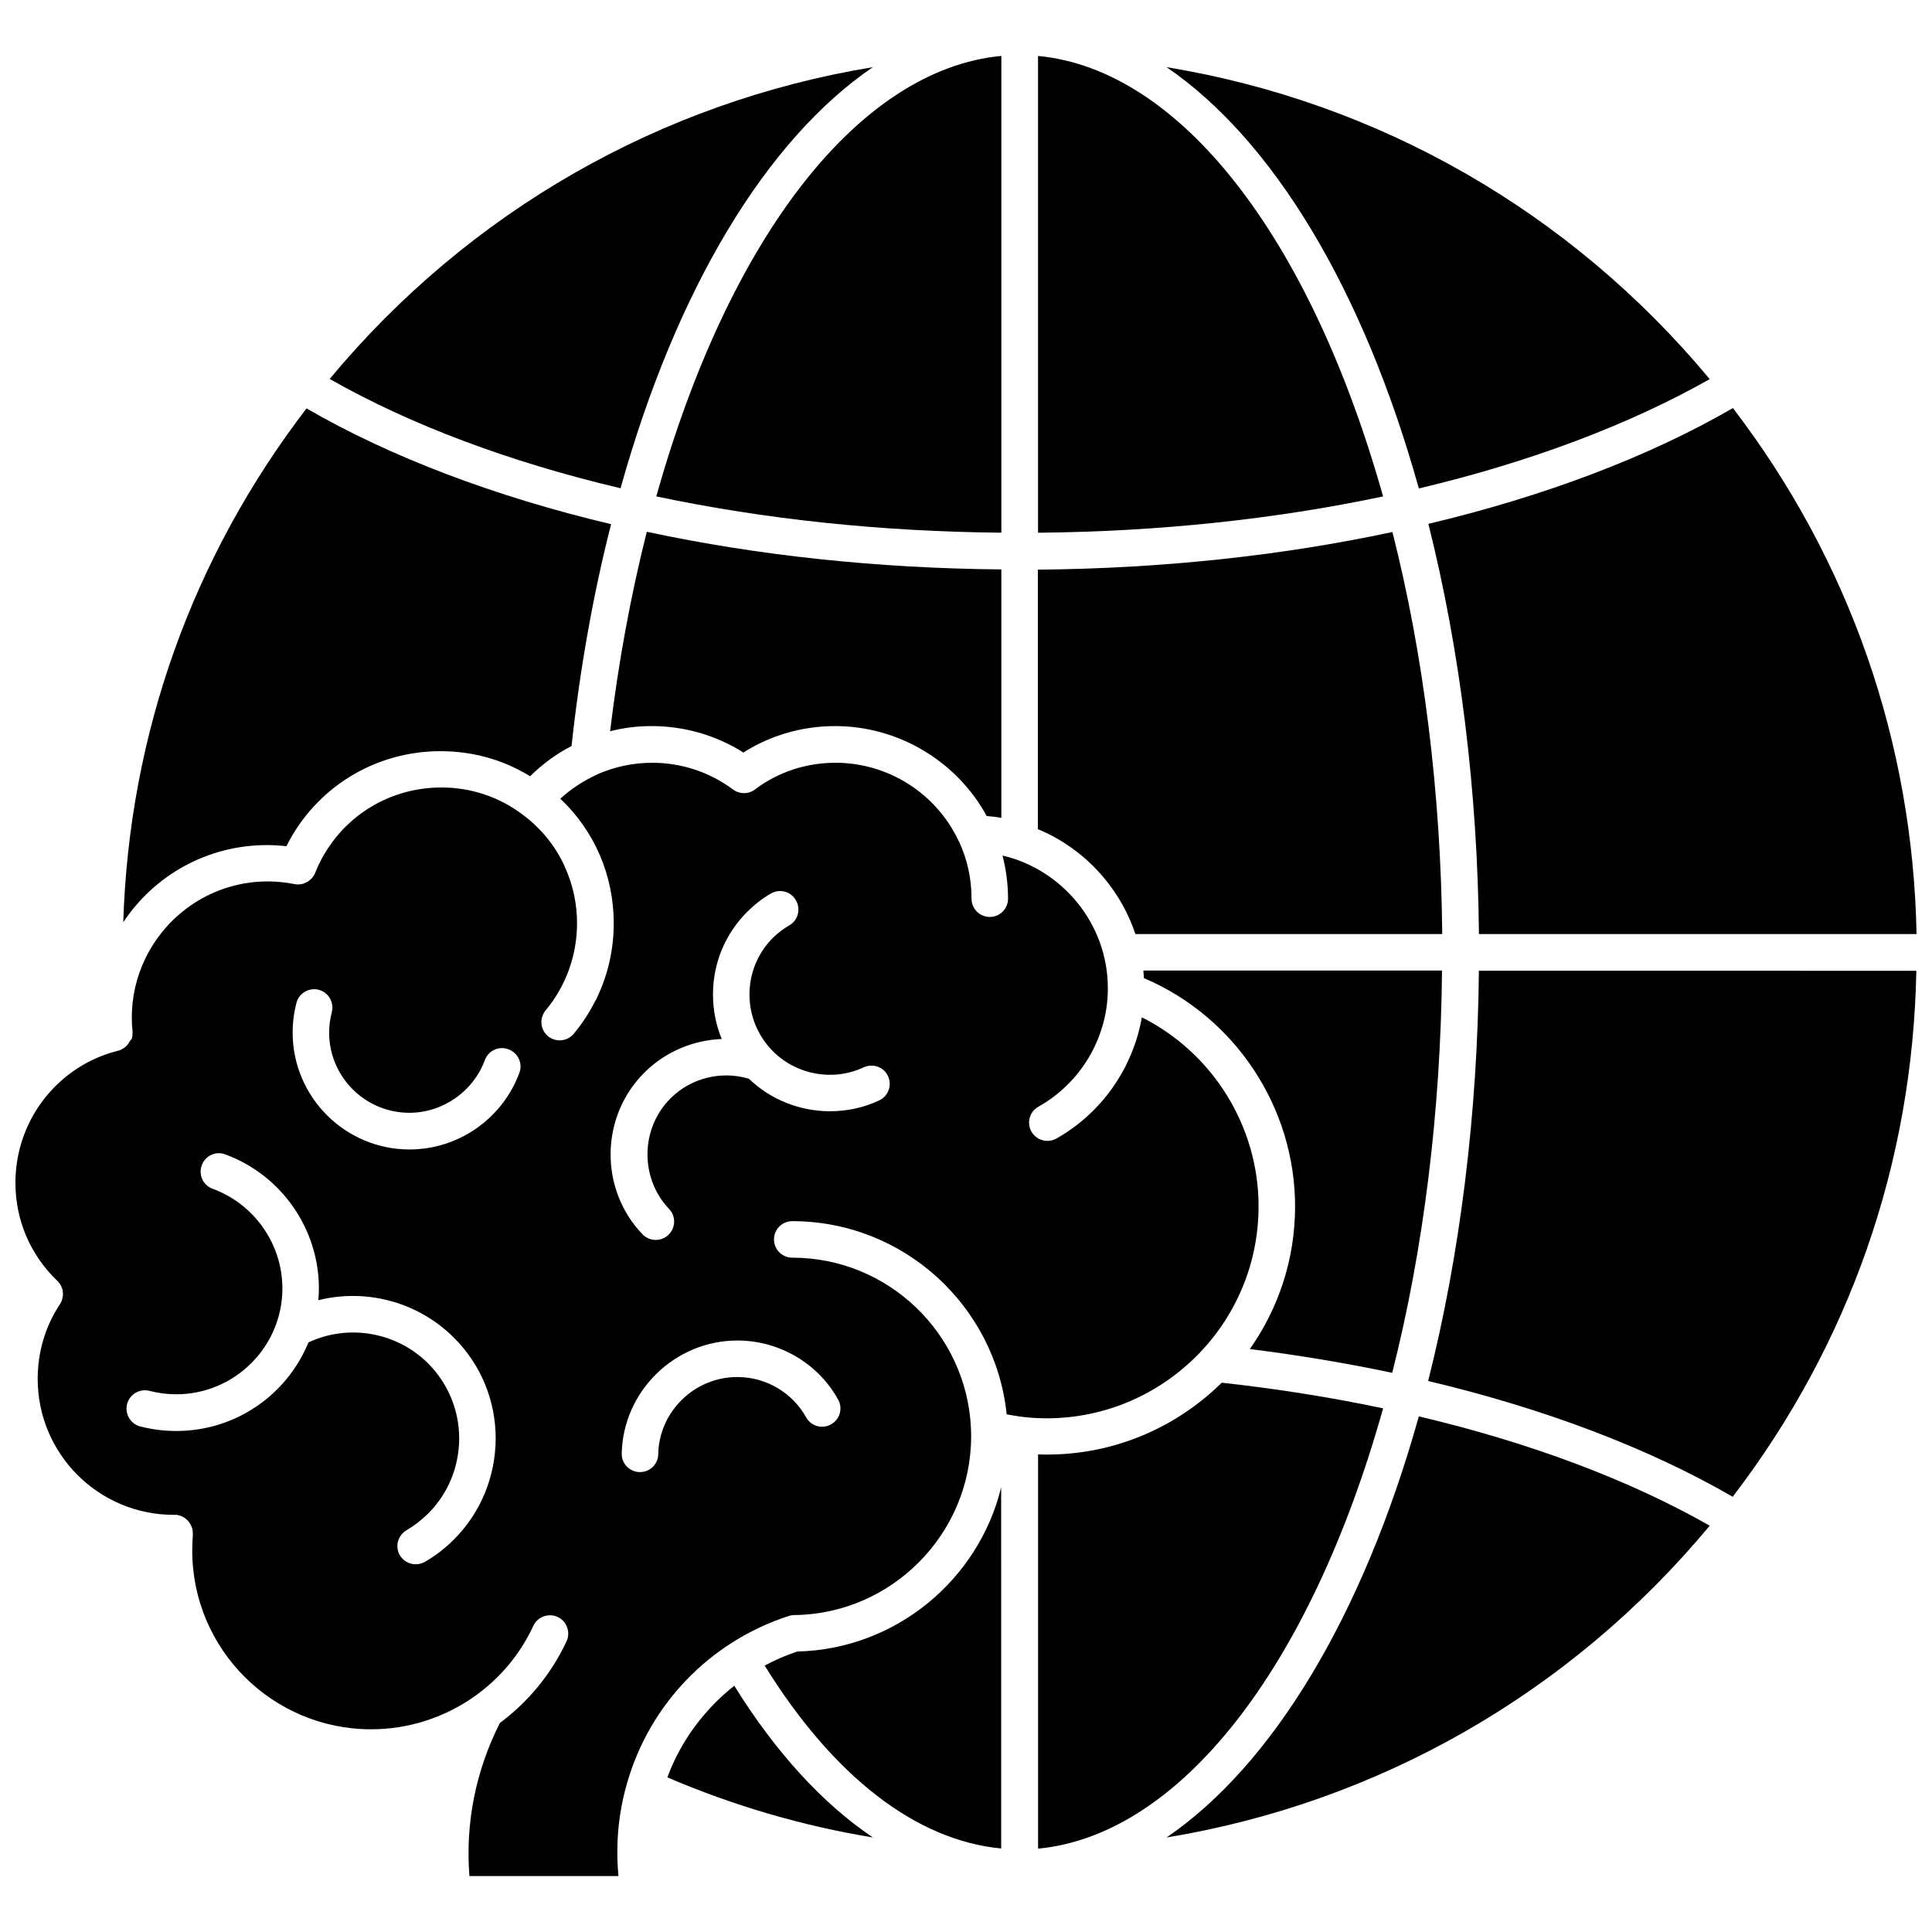
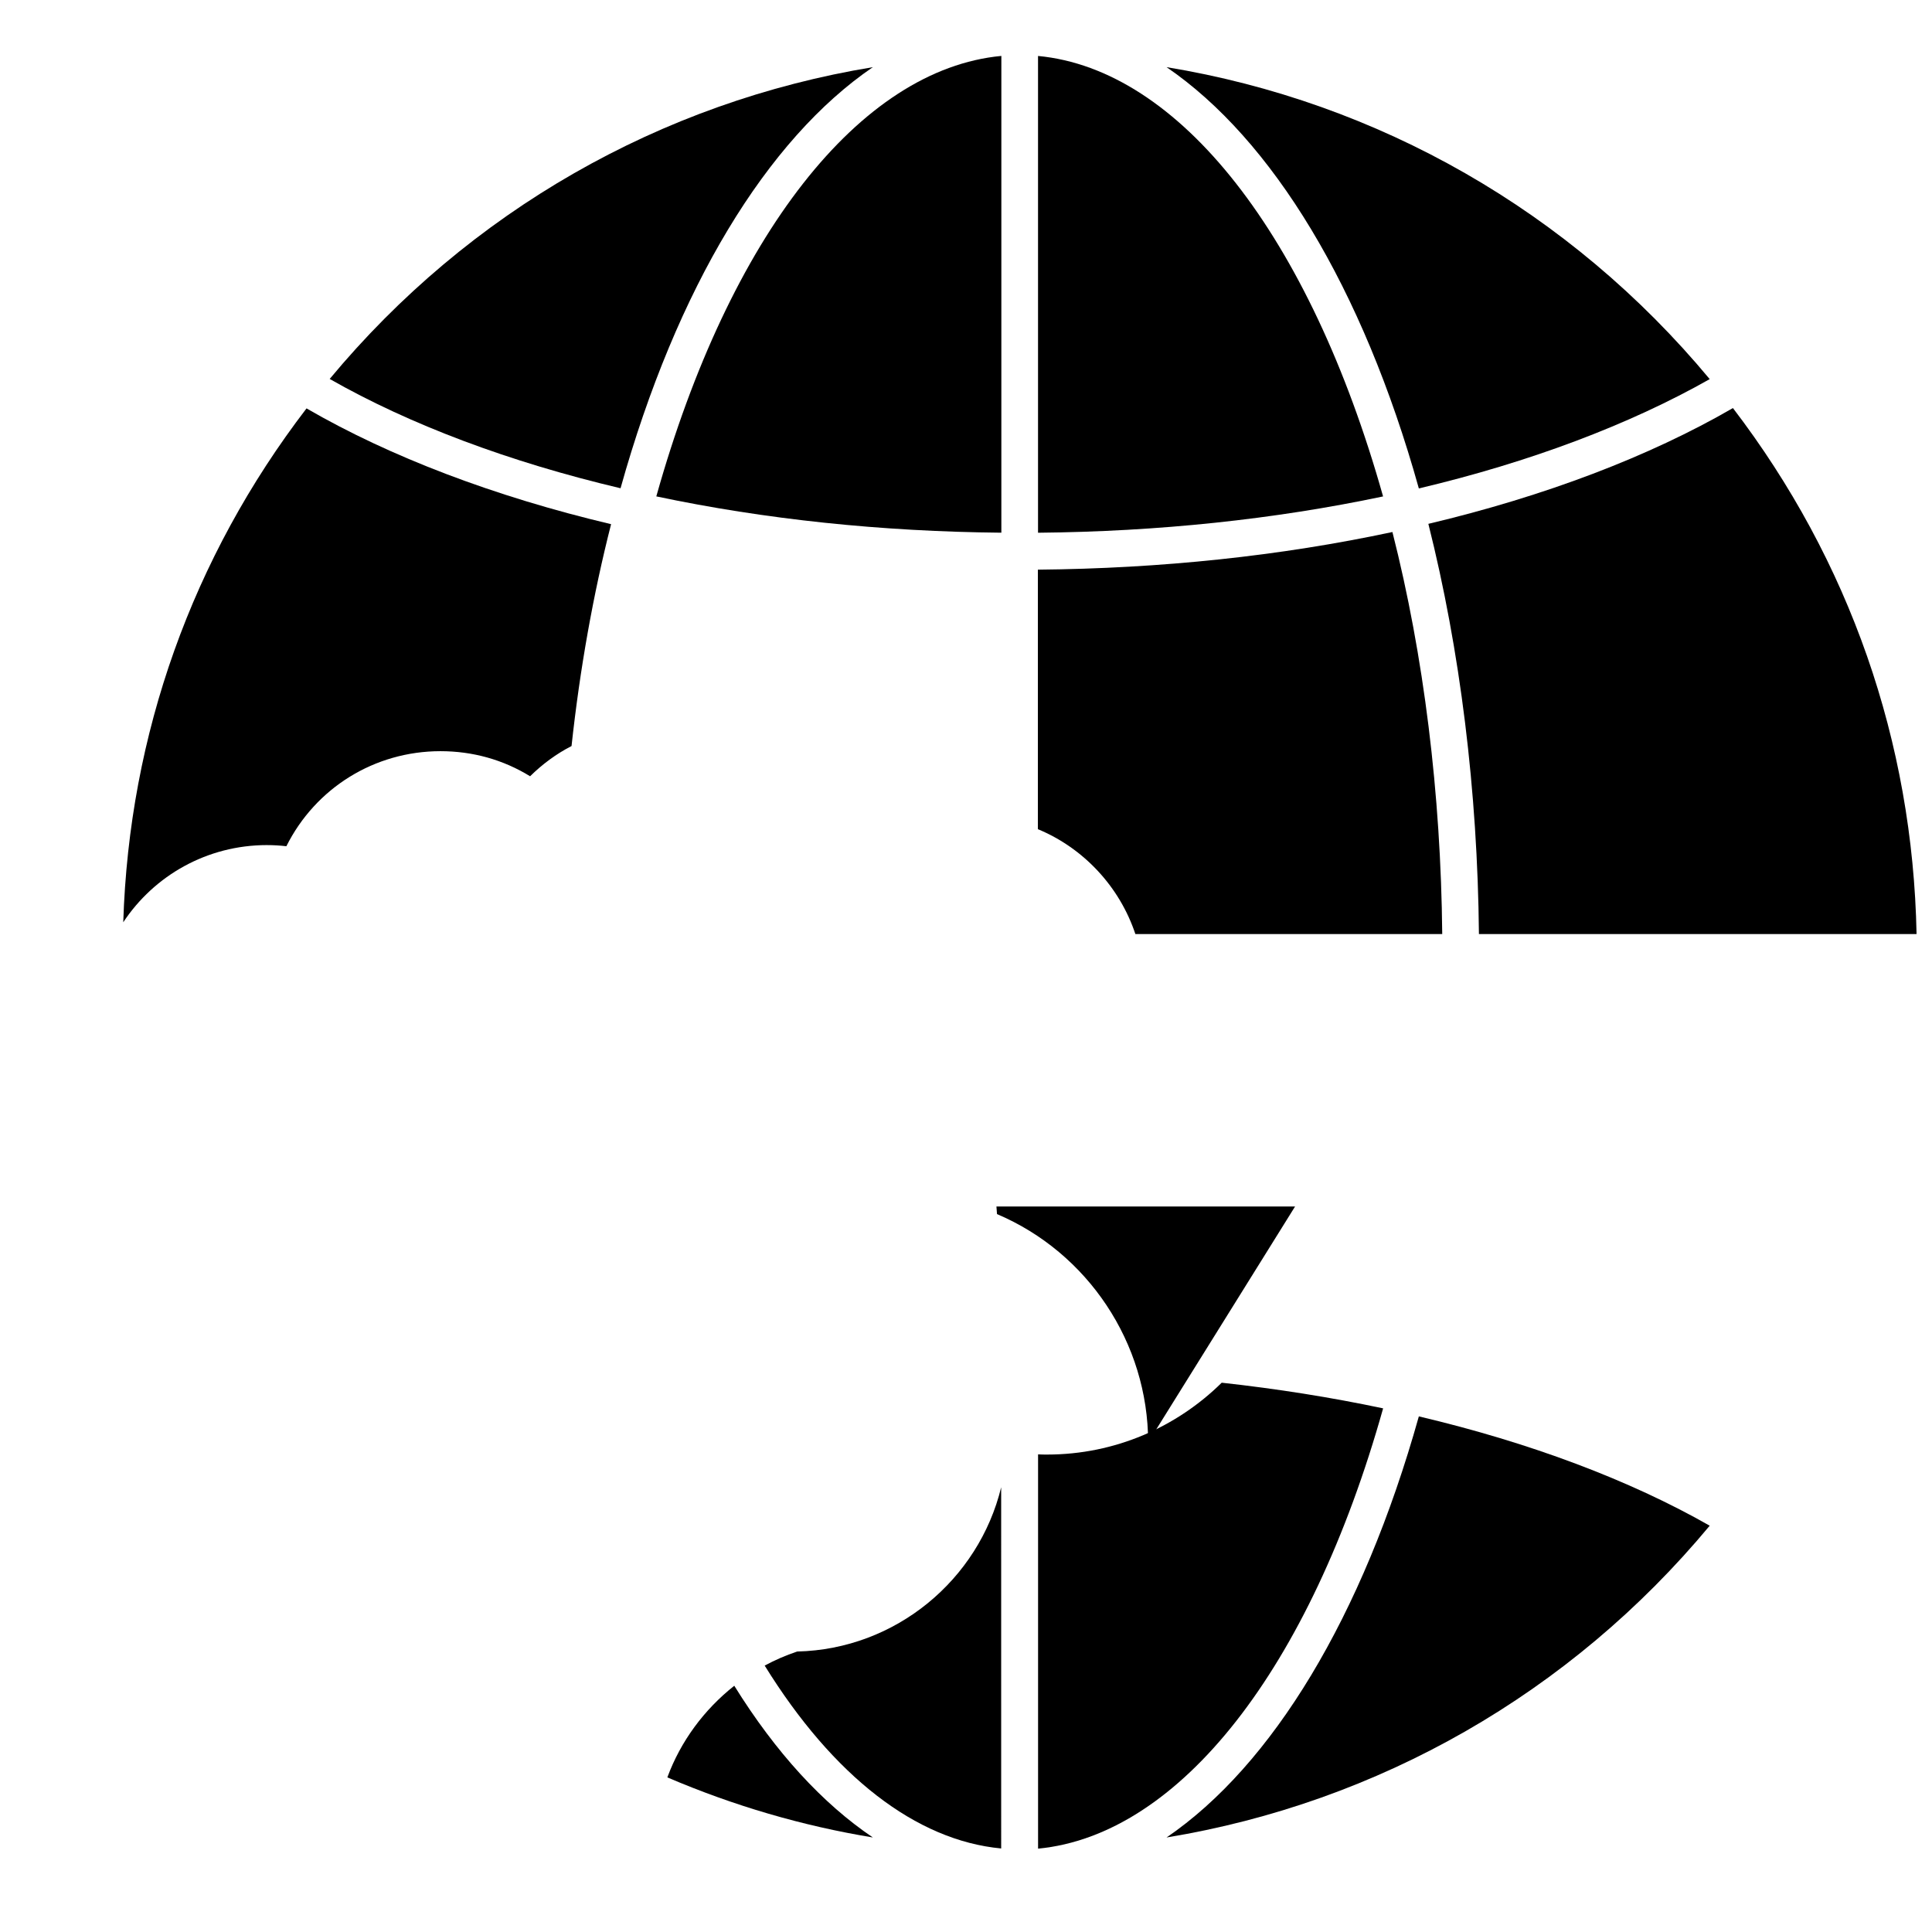
<svg xmlns="http://www.w3.org/2000/svg" width="800px" height="800px" version="1.1" viewBox="144 144 512 512">
  <defs>
    <clipPath id="c">
      <path d="m522 252h129.9v140h-129.9z" />
    </clipPath>
    <clipPath id="b">
-       <path d="m522 401h129.9v140h-129.9z" />
-     </clipPath>
+       </clipPath>
    <clipPath id="a">
      <path d="m148.09 346h329.91v296h-329.91z" />
    </clipPath>
  </defs>
  <path d="m520.01 273.44c29.422-6.953 55.82-16.93 77.082-28.969-36.98-44.488-87.867-73.457-143.94-82.676 27.961 19.094 51.992 58.391 66.855 111.64z" />
  <path d="m375.31 161.8c-56.125 9.219-107.01 38.188-143.94 82.625 21.211 12.09 47.609 22.016 77.082 28.969 14.863-53.203 38.844-92.5 66.855-111.59z" />
  <path d="m453.15 630.95c56.074-9.219 107.01-38.188 143.94-82.625-21.211-12.09-47.609-22.016-77.082-28.969-14.914 53.203-38.895 92.5-66.855 111.59z" />
  <g clip-path="url(#c)">
    <path d="m535.93 391.54h115.98c-1.008-50.934-17.734-98.949-48.668-139.4-22.168 12.848-49.879 23.375-80.711 30.684 8.414 33.449 13.051 70.781 13.402 108.72z" />
  </g>
  <g clip-path="url(#b)">
    <path d="m522.47 509.98c30.832 7.305 58.543 17.836 80.711 30.684 30.934-40.406 47.711-88.418 48.668-139.4l-115.93-0.004c-0.352 37.887-4.988 75.27-13.453 108.72z" />
  </g>
  <path d="m419.09 158.82v126.36c31.84-0.301 62.574-3.527 91.441-9.621-19.449-69.125-54.008-113.21-91.441-116.73z" />
  <path d="m409.37 158.82c-37.484 3.527-72.043 47.609-91.441 116.73 28.867 6.098 59.602 9.32 91.441 9.621z" />
  <path d="m510.54 517.23c-13.805-2.922-28.113-5.188-42.773-6.801-11.891 11.738-28.266 19.043-46.25 19.043-0.805 0-1.613 0-2.418-0.051v104.49c37.434-3.574 72.043-47.605 91.441-116.68z" />
  <path d="m355.26 581.67c-3.023 1.008-5.894 2.266-8.613 3.727 18.188 29.371 40.152 46.352 62.676 48.465l-0.004-95.719c-5.945 24.484-27.914 42.922-54.059 43.527z" />
  <path d="m338.59 590.74c-8.012 6.348-14.207 14.711-17.734 24.285 17.531 7.508 35.77 12.848 54.461 15.922-13.301-8.973-25.746-22.523-36.727-40.207z" />
  <path d="m444.89 391.54h81.316c-0.352-37.23-4.887-73.859-13.199-106.55-29.676 6.348-61.262 9.672-93.961 9.977v68.77c12.141 5.035 21.664 15.262 25.844 27.809z" />
-   <path d="m487.21 463.73c0 14.055-4.434 27.055-11.992 37.785 12.898 1.613 25.543 3.727 37.734 6.297 8.312-32.695 12.848-69.375 13.199-106.61h-79.145c0.051 0.656 0.102 1.359 0.152 2.016 24.082 10.227 40.051 34.16 40.051 60.508z" />
-   <path d="m305.68 337.78c3.578-0.906 7.203-1.359 10.984-1.359 8.715 0 17.078 2.418 24.336 7.004 7.254-4.586 15.617-7.004 24.336-7.004 16.727 0 32.195 9.27 40.152 23.832 1.309 0.102 2.621 0.25 3.879 0.504v-65.852c-32.695-0.301-64.285-3.629-93.961-9.977-4.234 16.781-7.508 34.512-9.727 52.852z" />
+   <path d="m487.21 463.73h-79.145c0.051 0.656 0.102 1.359 0.152 2.016 24.082 10.227 40.051 34.16 40.051 60.508z" />
  <path d="m214.75 367.96c1.762 0 3.477 0.102 5.141 0.301 7.707-15.418 23.328-25.191 40.859-25.191 8.516 0 16.625 2.266 23.73 6.648 3.273-3.223 6.953-5.945 10.984-8.012 2.215-20.453 5.742-40.203 10.48-58.793-30.832-7.305-58.543-17.836-80.711-30.684-30.281 39.504-47.008 86.359-48.57 136.18 8.16-12.344 22.168-20.453 38.086-20.453z" />
  <g clip-path="url(#a)">
-     <path d="m477.54 463.73c0-21.312-12.191-40.707-30.934-50.129-2.367 13.453-10.629 25.34-22.672 32.145-0.754 0.402-1.562 0.605-2.367 0.605-1.715 0-3.324-0.906-4.231-2.469-1.309-2.316-0.504-5.289 1.863-6.602 11.133-6.246 18.188-18.035 18.391-30.781v-0.656c0-16.93-11.992-31.387-27.91-35.117 0.957 3.727 1.461 7.559 1.461 11.438 0 2.672-2.168 4.836-4.836 4.836-2.672 0-4.836-2.168-4.836-4.836 0-5.289-1.109-10.379-3.324-15.164 0-0.051-0.051-0.102-0.102-0.152-5.894-12.594-18.691-20.707-32.598-20.707-7.707 0-15.062 2.367-21.211 6.953-0.102 0.051-0.203 0.152-0.25 0.203-0.102 0.102-0.25 0.152-0.352 0.25h-0.051c-0.102 0.051-0.203 0.102-0.301 0.152-0.152 0.102-0.352 0.152-0.504 0.203-0.152 0.102-0.352 0.102-0.504 0.152-0.152 0.051-0.352 0.102-0.504 0.102-0.402 0.051-0.754 0.051-1.16 0-0.203 0-0.352-0.051-0.555-0.102-0.152-0.051-0.352-0.102-0.504-0.152-0.152-0.051-0.352-0.102-0.504-0.203-0.102-0.051-0.25-0.102-0.352-0.203-0.152-0.102-0.25-0.152-0.402-0.25-0.102-0.051-0.152-0.102-0.203-0.152-6.195-4.535-13.551-6.953-21.211-6.953-5.09 0-9.977 1.059-14.508 3.023-0.051 0.051-0.102 0.051-0.152 0.102-3.527 1.613-6.801 3.727-9.723 6.398 9.07 8.566 14.156 20.355 14.156 33.051 0 6.852-1.512 13.551-4.434 19.648 0 0.051-0.051 0.102-0.051 0.152-0.102 0.25-0.203 0.453-0.352 0.656 0 0 0 0.051-0.051 0.051-1.562 3.125-3.477 6.047-5.691 8.715-0.957 1.16-2.316 1.762-3.727 1.762-1.109 0-2.215-0.352-3.125-1.109-2.066-1.715-2.316-4.785-0.605-6.852 5.391-6.449 8.312-14.66 8.312-23.074 0-5.09-1.059-9.977-3.023-14.461-0.102-0.152-0.203-0.352-0.25-0.555 0-0.051-0.051-0.102-0.051-0.152-2.418-5.289-6.195-9.977-11.082-13.602-6.246-4.734-13.703-7.203-21.562-7.203-14.863 0-27.961 8.867-33.453 22.672-0.051 0.102-0.102 0.152-0.102 0.203 0 0.051-0.051 0.102-0.051 0.152-0.203 0.352-0.453 0.707-0.707 1.008-0.203 0.203-0.402 0.402-0.605 0.555-0.152 0.152-0.352 0.25-0.504 0.352-0.102 0.102-0.203 0.152-0.301 0.152-0.152 0.102-0.352 0.152-0.504 0.25-0.051 0-0.102 0.051-0.102 0.051-0.203 0.102-0.453 0.152-0.707 0.203-0.605 0.102-1.211 0.152-1.863 0h-0.051c-2.266-0.453-4.637-0.707-7.055-0.707-14.359 0-26.754 8.465-32.547 20.656-2.215 4.684-3.477 9.875-3.477 15.418 0 1.211 0.051 2.418 0.203 3.578v0.453c0 0.25 0 0.504-0.051 0.707v0.203c-0.051 0.152-0.051 0.301-0.102 0.453-0.051 0.152-0.102 0.25-0.152 0.402-0.305 0.246-0.406 0.445-0.504 0.598-0.102 0.203-0.25 0.402-0.352 0.605 0 0.051-0.051 0.102-0.102 0.102-0.152 0.203-0.301 0.352-0.504 0.555-0.152 0.152-0.352 0.301-0.504 0.402-0.152 0.102-0.25 0.152-0.402 0.25-0.152 0.102-0.352 0.203-0.555 0.301-0.152 0.102-0.352 0.152-0.555 0.152-0.051 0-0.051 0.051-0.102 0.051-0.402 0.102-0.855 0.25-1.309 0.352-0.051 0-0.102 0.051-0.203 0.051-15.164 4.535-25.645 18.539-25.645 34.562 0 9.824 3.879 18.992 10.934 25.844 0.707 0.605 1.211 1.41 1.461 2.266 0.051 0.152 0.102 0.25 0.102 0.402 0 0.152 0.051 0.25 0.051 0.402 0 0.203 0.051 0.402 0.051 0.605 0 0.504-0.102 1.008-0.25 1.461-0.051 0.203-0.102 0.402-0.203 0.555-0.102 0.203-0.203 0.402-0.301 0.605 0 0 0 0.051-0.051 0.051-3.879 5.844-5.894 12.695-5.894 19.801 0 19.902 16.172 36.023 36.023 36.023h0.605c0.152 0 0.301 0 0.453 0.051 0.957 0.152 1.762 0.605 2.418 1.211l0.301 0.301c0.504 0.555 0.855 1.211 1.109 1.914 0.051 0.152 0.102 0.301 0.102 0.453 0.102 0.402 0.102 0.855 0.102 1.309v0.203c-0.102 1.41-0.152 2.719-0.152 4.031 0 26.148 21.262 47.359 47.41 47.359 9.926 0 19.445-3.125 27.305-8.664 6.648-4.684 12.141-11.082 15.668-18.742 1.109-2.418 4.031-3.477 6.449-2.367 2.418 1.109 3.477 4.031 2.367 6.449-4.082 8.715-10.227 16.121-17.684 21.664-6.398 12.645-9.168 26.551-8.062 40.559h39.5c-0.203-2.117-0.301-4.281-0.301-6.398 0-6.398 0.906-12.594 2.672-18.539 5.945-20.453 21.664-37.129 42.723-43.984 0.453-0.152 0.957-0.25 1.461-0.25 25.844-0.25 46.906-21.512 46.906-47.359 0-0.605 0-1.211-0.051-1.762v-0.453c-1.16-25.09-21.965-45.141-47.359-45.141-2.672 0-4.836-2.168-4.836-4.836 0-2.672 2.168-4.836 4.836-4.836 29.523 0 53.855 22.469 56.828 51.188 1.211 0.25 2.418 0.402 3.629 0.605h0.051c0.25 0.051 0.504 0.051 0.754 0.102h0.051c2.066 0.25 4.18 0.352 6.297 0.352 30.828-0.113 55.969-25.203 55.969-56.137zm-213.26 88.266c-2.266 2.266-4.836 4.281-7.656 5.894-0.754 0.453-1.613 0.656-2.469 0.656-1.664 0-3.273-0.855-4.18-2.367-1.359-2.316-0.555-5.289 1.762-6.648 2.066-1.211 3.981-2.719 5.691-4.383 5.34-5.34 8.211-12.344 8.262-19.902 0-7.508-2.922-14.559-8.211-19.902-8.312-8.312-21.059-10.578-31.738-5.594-5.644 13.805-19.195 23.477-35.016 23.477-3.273 0-6.5-0.402-9.574-1.211-2.57-0.656-4.133-3.324-3.477-5.945 0.707-2.621 3.375-4.133 5.945-3.477 2.316 0.605 4.684 0.906 7.106 0.906 15.469 0 28.113-12.594 28.113-28.062 0-11.738-7.457-22.371-18.488-26.398-2.519-0.906-3.828-3.727-2.871-6.246 0.906-2.519 3.727-3.828 6.195-2.871 14.863 5.441 24.836 19.699 24.836 35.52 0 1.059-0.051 2.117-0.152 3.125 12.695-3.176 26.449 0.453 35.922 9.926 7.152 7.106 11.082 16.625 11.082 26.754-0.051 10.074-3.93 19.598-11.082 26.75zm17.379-123.73c-4.484 12.191-16.172 20.355-29.121 20.355-17.078 0-30.984-13.906-30.984-30.984 0-2.672 0.352-5.34 1.008-7.859 0.656-2.57 3.324-4.133 5.894-3.477 2.57 0.656 4.133 3.324 3.477 5.945-0.453 1.762-0.707 3.578-0.707 5.391 0 11.738 9.523 21.262 21.262 21.262 8.867 0 16.93-5.644 20-13.957 0.906-2.519 3.727-3.828 6.246-2.871 2.523 0.906 3.832 3.727 2.926 6.195zm84.441 86.605c1.309 2.316 0.504 5.289-1.863 6.602-2.316 1.309-5.289 0.504-6.602-1.863-3.629-6.5-10.48-10.578-17.938-10.68h-0.352c-11.285 0-20.707 9.168-20.906 20.453-0.051 2.672-2.215 4.734-4.836 4.734h-0.102c-2.672-0.051-4.836-2.266-4.734-4.938 0.352-16.523 14.105-29.926 30.633-29.926h0.402c10.98 0.148 21.004 6.144 26.297 15.617zm10.879-79.25c-4.133 1.965-8.613 2.871-13 2.871-7.859 0-15.668-2.973-21.512-8.613-0.152 0-0.25-0.051-0.352-0.102-7.152-2.016-14.914-0.051-20.203 5.09l-0.25 0.25c-7.961 7.961-8.113 21.109-0.352 29.27 1.863 1.914 1.762 4.988-0.152 6.852-0.957 0.906-2.168 1.359-3.375 1.359-1.258 0-2.57-0.504-3.527-1.512-11.438-11.941-11.234-31.137 0.504-42.824l0.301-0.301c5.492-5.34 12.746-8.312 20.203-8.613-1.512-3.68-2.316-7.707-2.316-11.789 0-8.312 3.223-16.07 9.07-21.914 1.863-1.863 3.981-3.527 6.246-4.836 2.316-1.359 5.289-0.605 6.648 1.762 1.359 2.316 0.605 5.289-1.715 6.648-1.562 0.906-3.023 2.016-4.332 3.273-4.031 4.031-6.246 9.371-6.246 15.062 0 5.644 2.215 11.035 6.246 15.062 6.297 6.297 15.973 8.012 24.031 4.231 2.469-1.109 5.34-0.102 6.449 2.367 1.109 2.426 0.055 5.297-2.367 6.406z" />
-   </g>
+     </g>
</svg>